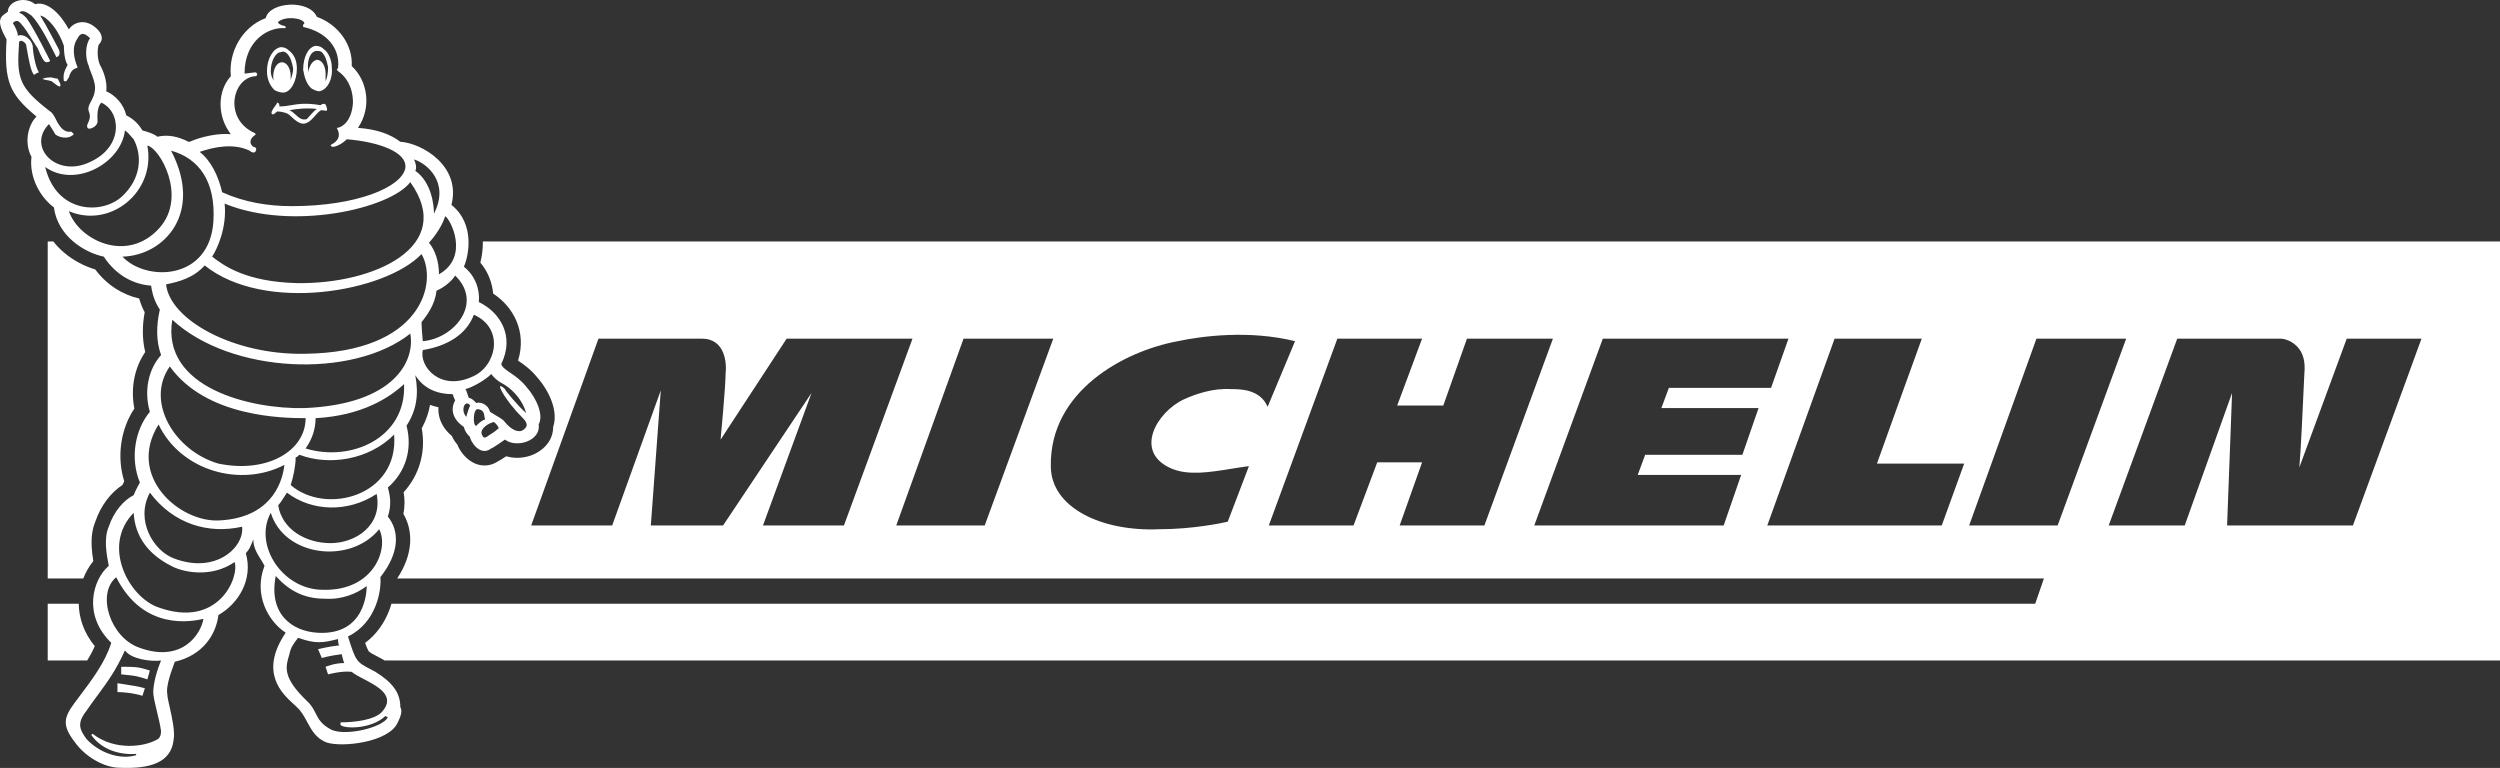
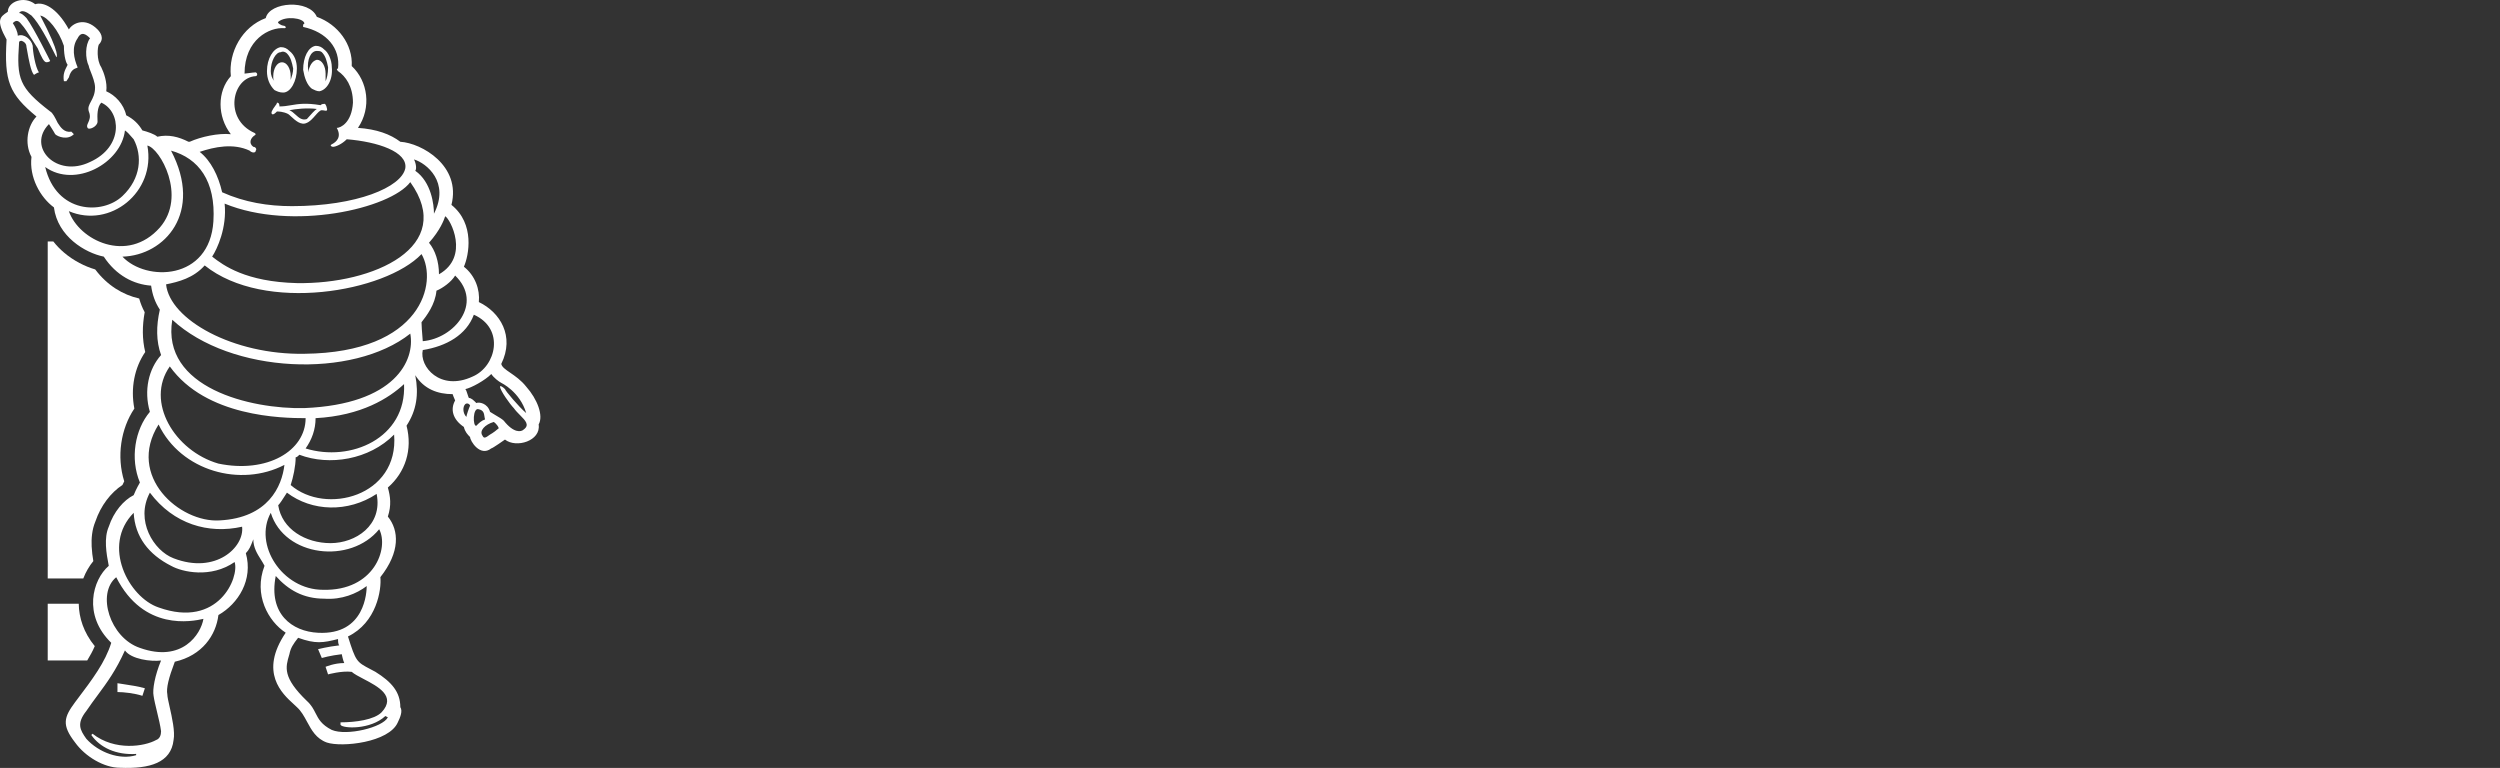
<svg xmlns="http://www.w3.org/2000/svg" width="293" height="90" viewBox="0 0 293 90" fill="none">
  <rect x="0" y="0" width="293" height="90" fill="#333333" stroke="none" />
-   <path d="M7.052 10.105C6.948 10.211 6.697 10.017 6.402 9.789C6.283 9.696 6.156 9.599 6.03 9.513C5.851 9.453 5.647 9.417 5.469 9.386C5.212 9.341 5.008 9.305 5.008 9.218C5.008 9.218 5.446 9.07 5.884 9.07C6.03 9.07 6.176 9.107 6.322 9.144C6.468 9.181 6.614 9.218 6.76 9.218C6.788 9.274 6.822 9.337 6.857 9.402C7.002 9.673 7.17 9.985 7.052 10.105Z" fill="white" />
  <path d="M13.766 81.108C14.496 81.108 15.812 81.256 16.688 81.552L16.98 80.666C16.217 80.445 15.291 80.306 14.506 80.188C14.239 80.148 13.988 80.111 13.766 80.073V81.108Z" fill="white" />
-   <path d="M17.273 79.627C16.071 79.221 15.723 79.186 14.555 79.07L14.205 79.035V78.148C15.811 78.148 16.249 78.148 17.563 78.591L17.273 79.627Z" fill="white" />
  <path fill-rule="evenodd" clip-rule="evenodd" d="M36.99 5.371C36.114 5.519 35.53 6.702 35.53 8.181C35.676 9.068 35.968 9.956 36.552 10.401C36.844 10.549 37.136 10.697 37.428 10.697C38.304 10.549 39.034 9.366 38.888 7.887C38.888 7 38.45 6.112 38.012 5.817C37.72 5.519 37.428 5.371 36.99 5.371ZM38.159 9.518C38.305 9.222 38.451 8.631 38.451 7.891C38.305 7.152 38.159 6.56 37.721 6.117C37.575 5.969 37.283 5.969 37.137 5.969C36.407 5.969 35.969 7.004 36.115 8.187V8.483C36.261 7.744 36.553 7.152 37.137 7.004C37.721 7.004 38.159 7.744 38.159 8.631V9.518Z" fill="white" />
  <path fill-rule="evenodd" clip-rule="evenodd" d="M38.008 12.179C37.862 12.179 37.716 12.179 37.57 12.327C35.849 12.036 34.942 12.19 34.111 12.33C33.672 12.404 33.255 12.475 32.75 12.475C32.75 12.327 32.75 12.031 32.458 12.031C32.458 12.179 32.312 12.327 32.312 12.327C31.874 12.918 31.728 13.214 31.874 13.362C32.02 13.51 32.312 13.214 32.458 13.066C32.604 13.066 33.188 13.066 33.772 13.362C33.872 13.429 33.995 13.543 34.136 13.673C34.61 14.113 35.286 14.739 35.962 14.397C36.334 14.246 36.667 13.866 36.963 13.529C37.249 13.203 37.499 12.918 37.714 12.918C37.825 12.918 37.937 12.94 38.032 12.958C38.187 12.988 38.298 13.01 38.298 12.918C38.446 12.918 38.154 12.031 38.008 12.179ZM35.964 13.953C35.41 14.14 35.03 13.795 34.641 13.441C34.415 13.235 34.186 13.027 33.918 12.918C34.648 12.77 35.962 12.622 37.132 12.77C36.909 12.883 36.433 13.425 36.154 13.742C36.066 13.841 35.998 13.918 35.964 13.953Z" fill="white" />
  <path fill-rule="evenodd" clip-rule="evenodd" d="M31.288 8.335C31.288 6.855 32.02 5.672 32.896 5.524C33.334 5.524 33.628 5.672 33.918 5.969C34.502 6.413 34.794 7.152 34.794 8.04C34.794 9.518 34.062 10.849 33.186 10.849C32.748 10.849 32.456 10.701 32.164 10.554C31.58 9.962 31.288 9.223 31.288 8.335ZM34.36 8.039C34.36 8.483 34.214 8.926 34.068 9.37L34.068 8.926C34.068 8.039 33.632 7.298 33.048 7.298C32.464 7.298 32.026 8.039 32.026 8.926C32.026 9.222 32.026 9.372 32.172 9.519C31.88 9.224 31.734 8.78 31.734 8.336C31.734 7.152 32.318 6.117 32.902 6.117C33.194 5.969 33.486 6.117 33.632 6.264C34.068 6.708 34.216 7.3 34.36 8.039Z" fill="white" />
-   <path fill-rule="evenodd" clip-rule="evenodd" d="M61.669 45.312C62.984 46.792 63.714 48.714 63.13 49.749C63.421 51.672 60.501 52.559 59.183 51.517C59.183 51.517 57.722 52.552 57.576 52.552C56.262 53.589 55.094 51.665 55.094 51.221L55.09 51.218C54.799 50.923 54.509 50.629 54.364 50.038C53.05 49.153 52.758 47.966 53.342 46.933C53.196 46.636 53.05 46.194 53.05 46.194C51.296 46.194 49.69 45.602 48.668 43.974C49.106 46.194 48.814 48.116 47.646 49.891C48.376 52.702 47.5 55.364 45.456 57.14C45.748 58.173 45.894 59.21 45.456 60.541C46.772 62.168 46.918 64.683 44.58 67.642C44.726 69.121 44.142 72.968 40.782 74.594C41.704 77.53 41.794 77.578 43.409 78.425C43.585 78.518 43.78 78.62 43.996 78.737C45.896 79.921 46.918 81.104 46.918 82.879C47.21 83.324 46.918 84.062 46.626 84.655C45.605 87.023 40.054 87.614 38.302 87.023C37.056 86.571 36.516 85.57 35.986 84.59C35.646 83.961 35.311 83.341 34.798 82.879C34.695 82.774 34.563 82.655 34.414 82.519C33.083 81.309 30.332 78.807 33.484 74.153C31.44 72.822 29.688 69.715 31.002 66.313C30.882 66.07 30.728 65.826 30.569 65.573C30.149 64.904 29.688 64.172 29.688 63.206L29.612 63.401C29.367 64.028 29.21 64.43 28.812 64.833C29.688 67.94 27.936 70.751 25.598 72.082C25.308 74.45 23.702 76.816 20.488 77.555C19.759 79.48 19.466 80.662 19.613 81.402C19.613 81.654 19.731 82.181 19.876 82.825C20.156 84.07 20.535 85.752 20.343 86.727C20.05 89.389 17.567 90.13 14.063 89.982C12.163 89.982 9.973 88.651 8.805 87.025C7.198 84.953 7.491 84.065 8.805 82.291L9.03 81.993C10.829 79.611 12.338 77.613 13.039 75.337C9.68 72.084 10.849 67.942 12.747 66.315C12.455 64.835 12.163 63.06 12.747 61.729C13.331 59.955 14.499 58.624 15.667 58.031C15.959 57.293 16.397 56.552 16.397 56.552C15.227 53.742 15.813 50.339 17.565 48.269C16.835 45.755 17.419 43.239 18.879 41.613C18.295 39.986 18.295 38.21 18.733 36.288C18.149 35.4 17.857 34.513 17.711 33.478C15.665 33.33 13.621 32.295 12.162 30.077C9.97 29.633 6.758 27.709 6.32 24.308C4.712 23.125 3.398 20.759 3.69 18.391C2.814 16.763 3.252 14.693 4.276 13.657C1.062 10.996 0.478 9.515 0.77 4.635C-0.506 2.336 0.008 1.99 0.841 1.431L0.916 1.38C0.916 0.197 2.814 -0.542 4.128 0.493C5.006 0.197 6.612 0.789 8.072 3.45C8.51 2.711 9.97 1.972 11.431 3.45C11.723 3.748 12.307 4.487 11.578 5.227C11.431 5.522 11.286 7.001 11.87 7.888C12.162 8.48 12.6 9.663 12.454 10.698C13.476 11.143 14.498 12.179 14.79 13.509C15.665 13.953 16.251 14.545 16.686 15.284C17.27 15.432 18.146 15.728 18.438 16.023C19.752 15.728 20.921 16.023 22.089 16.615H22.235C23.549 16.023 25.593 15.58 27.055 15.728C25.447 13.657 25.447 10.698 27.055 8.924C26.763 6.114 28.371 3.155 31.145 2.12C31.583 0.197 36.256 -0.099 37.132 1.972C39.616 2.859 41.368 5.227 41.222 7.741C43.122 9.515 43.561 12.62 41.954 14.988C44.145 15.136 45.751 15.728 46.921 16.617C49.405 16.765 54.077 19.426 52.909 24.012C55.683 26.232 54.953 29.929 54.369 31.26C55.683 32.295 56.267 33.922 56.121 35.402C58.603 36.585 60.355 39.395 58.749 42.65C58.821 43.014 59.247 43.306 59.801 43.686C60.371 44.078 61.076 44.561 61.669 45.312ZM10.556 18.982C14.5 17.207 14.208 13.065 11.87 12.03C11.36 12.547 11.407 13.627 11.427 14.09C11.43 14.157 11.432 14.211 11.432 14.248C11.432 14.84 10.411 15.283 10.264 14.988C10.14 14.799 10.226 14.611 10.334 14.377C10.479 14.061 10.662 13.661 10.411 13.065C10.266 12.625 10.444 12.294 10.66 11.893C10.881 11.484 11.14 11.001 11.14 10.256C11.14 9.692 10.846 8.95 10.632 8.407C10.508 8.095 10.411 7.849 10.411 7.742C9.971 6.853 9.971 5.226 10.556 4.487C10.118 4.043 9.534 3.599 9.096 4.487C8.366 5.522 8.658 6.853 9.096 7.888C9.096 7.928 9.043 7.946 8.96 7.975C8.734 8.053 8.288 8.207 8.074 9.071L7.781 9.514H7.489C7.358 8.717 7.58 8.278 7.838 7.768C7.867 7.711 7.897 7.652 7.927 7.592C7.781 7.444 7.489 6.705 7.489 5.374C6.905 3.598 5.591 1.971 4.715 1.823C5.445 3.006 6.76 5.52 6.906 5.818C7.197 6.557 6.613 6.705 6.613 6.705C5.591 4.635 4.569 2.71 3.691 1.823C3.107 1.38 2.523 1.084 2.231 1.527C2.523 1.527 2.815 1.823 3.107 2.119C3.983 3.302 5.883 7.148 5.883 7.148C5.883 7.148 5.737 7.296 5.445 7.296C5.153 7.296 4.861 6.705 4.423 5.67C4.261 5.424 4.077 5.133 3.886 4.831C3.386 4.042 2.84 3.179 2.523 2.858C2.085 2.267 1.793 2.415 1.501 2.71C1.793 3.154 2.085 3.746 2.085 4.189C2.815 3.893 3.691 4.633 3.837 5.372C3.837 5.964 4.129 7.886 4.569 8.479C4.423 8.479 3.985 8.775 3.985 8.775C3.62 8.407 3.357 6.919 3.194 6.001C3.161 5.812 3.132 5.648 3.107 5.522C3.107 5.226 2.961 4.93 2.523 4.782C2.231 4.782 2.231 4.93 2.231 5.078C1.939 9.22 2.231 10.256 5.883 13.065C6.175 13.213 6.467 13.805 6.759 14.396L6.799 14.457C7.091 14.904 7.528 15.573 8.365 15.431L8.657 15.727C7.927 16.466 6.759 16.023 6.467 15.727C6.321 15.431 5.737 14.544 5.737 14.544C3.107 17.207 6.613 20.904 10.556 18.982ZM15.664 16.321C16.688 18.244 16.54 20.907 14.35 22.977C12.014 25.195 6.611 25.048 5.297 19.574C8.802 22.088 14.206 19.131 14.644 15.284C14.945 15.489 15.178 15.763 15.389 16.011C15.484 16.122 15.574 16.229 15.664 16.321ZM24.864 30.074C25.45 29.187 26.618 26.672 26.326 23.862C34.213 27.115 45.75 24.453 48.085 21.346C53.488 28.891 43.851 33.328 34.795 33.18C28.808 33.032 26.178 31.11 24.864 30.074ZM49.403 29.779C51.3 33.033 49.548 41.316 35.673 41.464C27.348 41.612 19.901 37.47 19.463 33.328C20.923 33.032 22.676 32.588 23.99 31.109C31.002 36.73 45.167 34.217 49.403 29.779ZM53.344 32.295C56.702 35.548 53.197 39.69 49.547 39.986C49.547 39.937 49.53 39.74 49.509 39.477C49.465 38.951 49.401 38.162 49.401 37.768C49.984 37.027 51.007 35.696 51.153 34.069C51.883 33.774 52.906 33.034 53.344 32.295ZM55.536 36.883C54.66 39.251 52.323 40.581 49.549 41.025C49.111 42.947 51.593 45.907 55.391 44.132C58.166 42.947 59.188 38.51 55.536 36.883ZM54.514 47.383C54.222 47.679 54.222 48.418 54.66 48.863C54.66 48.714 54.952 47.828 55.098 47.532C54.952 47.237 54.66 47.237 54.514 47.383ZM56.851 49.155C56.814 49.044 56.796 48.923 56.778 48.803C56.723 48.442 56.668 48.082 56.121 47.97C55.391 47.674 55.391 50.042 55.829 49.894L55.834 49.889C56.124 49.595 56.415 49.3 56.851 49.155ZM57.871 49.452C56.849 49.747 56.12 50.487 56.557 51.078C56.703 51.374 56.849 51.374 57.434 50.93C57.725 50.782 58.309 50.337 58.456 50.189C58.309 49.747 57.871 49.452 57.871 49.452ZM58.749 44.87C58.457 44.722 57.873 44.278 57.581 43.834C56.851 44.574 55.245 45.463 54.514 45.609C54.605 45.609 54.696 45.897 54.787 46.185C54.842 46.358 54.897 46.532 54.952 46.642C55.242 46.642 55.532 46.937 55.823 47.231L55.828 47.236C56.12 47.088 57.142 47.236 57.435 48.271C57.593 48.377 57.809 48.504 58.032 48.635C58.429 48.867 58.855 49.116 59.041 49.304C60.209 50.785 61.087 50.637 61.379 50.339C62.102 49.816 61.583 49.294 60.959 48.666C60.701 48.407 60.425 48.129 60.211 47.825C59.773 47.38 58.605 45.754 58.605 45.31C58.605 45.162 58.897 45.31 59.189 45.606C59.189 45.754 60.795 47.676 61.671 48.415C60.939 45.905 58.749 44.87 58.749 44.87ZM17.271 17.057C18.731 17.353 21.945 22.974 18.731 26.671C14.933 30.961 9.238 28.149 8.07 24.748C12.889 26.82 18.293 22.53 17.271 17.057ZM25.011 25.937C24.573 32.889 17.123 33.037 14.35 30.08C19.315 29.93 23.843 24.902 20.045 17.655C23.259 18.542 25.303 21.204 25.011 25.937ZM35.672 47.828C29.391 47.975 18.877 45.462 20.191 37.474C27.056 43.834 41.368 44.426 48.085 39.1C48.669 42.208 46.333 47.383 35.672 47.828ZM35.819 49.008C35.819 52.854 31.291 55.516 25.595 54.333C20.485 52.854 16.98 47.087 19.901 42.945C24.135 48.862 33.045 49.008 35.819 49.008ZM18.585 49.75C21.213 55.224 28.223 57.146 33.335 54.484C33.043 56.998 31.437 60.695 25.741 60.992C21.067 61.288 14.788 55.815 18.585 49.75ZM20.34 65.429C18.005 64.542 15.815 60.993 17.567 57.738C20.34 61.436 24.43 62.619 28.374 61.73C28.664 64.098 25.306 67.352 20.34 65.429ZM16.394 75.933C12.89 74.75 11.282 69.573 13.62 67.651C16.834 74.011 22.529 72.828 23.842 72.531C23.55 74.307 21.36 77.71 16.394 75.933ZM15.668 60.102C15.814 62.911 17.422 64.983 20.05 66.314C21.364 67.053 24.724 67.793 27.497 65.869C28.081 67.645 25.599 73.708 18.59 71.194C15.084 70.011 11.871 63.948 15.668 60.102ZM45.458 84.068L45.166 83.92C43.412 85.547 40.2 85.399 39.908 84.954V84.658C41.66 84.658 43.852 84.362 44.728 83.475C46.475 81.595 44.301 80.458 42.605 79.571C42.034 79.272 41.517 79.002 41.222 78.741C40.056 78.593 38.448 79.038 38.448 79.038L38.156 78.151C38.156 78.151 39.178 77.708 40.346 77.708C40.2 77.412 40.054 76.672 40.054 76.672C38.738 76.82 37.716 77.116 37.716 77.116L37.278 76.081C37.278 76.081 38.446 75.785 39.76 75.637C39.614 75.489 39.614 75.044 39.614 74.896C37.861 75.34 36.985 75.489 34.941 74.748C34.357 75.489 34.065 75.931 33.919 76.672L33.889 76.771C33.463 78.205 33.108 79.398 35.963 82.146C36.497 82.626 36.742 83.108 36.981 83.579C37.332 84.267 37.671 84.933 38.884 85.547C40.638 86.288 44.874 85.251 45.458 84.068ZM38.013 70.166C40.057 70.314 41.809 69.573 42.977 68.686C42.977 69.277 42.831 74.455 37.282 74.161C34.216 74.011 31.442 71.941 32.318 67.505C33.778 69.131 35.531 70.166 38.013 70.166ZM44.441 62.024C45.608 64.244 43.855 69.273 37.867 69.125C33.047 69.125 29.69 63.802 31.735 60.102C33.341 65.279 41.081 66.166 44.441 62.024ZM44.143 57.886C44.873 61.584 41.66 63.656 38.74 63.656C35.82 63.656 33.044 62.028 32.606 59.217C32.829 58.991 33.137 58.506 33.401 58.092C33.482 57.964 33.559 57.843 33.628 57.738C36.548 59.958 40.784 60.105 44.143 57.886ZM34.652 53.594C34.798 53.594 34.944 53.446 35.09 53.298C38.594 54.629 43.267 53.89 46.191 50.932C46.775 58.178 38.157 60.398 34.068 56.847C34.36 55.962 34.652 54.629 34.652 53.594ZM35.818 52.56C36.548 51.523 36.986 50.34 36.986 49.009C42.39 48.715 45.603 46.643 47.355 45.016C47.647 51.377 41.076 54.186 35.818 52.56ZM11.435 81.49C11.004 82.072 10.565 82.666 10.115 83.331C8.947 84.809 9.385 85.549 10.115 86.584C11.575 88.21 14.058 89.098 15.956 88.508V88.36C13.619 88.508 11.721 87.619 10.699 86.14L10.845 85.992C13.473 88.062 16.978 87.471 18.292 86.732C18.73 86.584 18.876 86.14 18.876 85.698C18.798 85.064 18.594 84.216 18.398 83.406C18.23 82.706 18.068 82.035 18 81.554C17.854 80.815 18.146 79.188 18.876 77.412C17.708 77.56 15.372 77.266 14.642 76.229C13.591 78.571 12.54 79.994 11.435 81.49ZM48.668 20.015C50.566 21.346 50.86 24.009 50.86 25.044C52.758 21.346 49.984 19.127 48.522 18.684C48.814 19.275 48.814 19.867 48.668 20.015ZM51.447 32.147C55.097 30.077 52.761 25.639 52.177 25.343C52.031 25.787 51.593 26.972 50.279 28.45C51.009 29.336 51.447 30.667 51.447 32.147ZM26.034 22.532C28.662 23.715 31.437 24.16 34.213 24.16C41.807 24.16 47.064 21.94 47.502 19.722C47.794 17.8 44.289 16.615 40.639 16.321C40.055 16.912 39.325 17.208 39.031 17.208C38.885 17.208 38.593 17.06 38.885 16.912C39.469 16.617 40.053 16.025 39.469 14.99C39.907 14.99 41.221 14.399 41.367 12.031C41.367 10.108 40.491 8.925 39.615 8.334C39.615 8.334 39.323 8.038 39.615 8.038C39.907 5.672 38.301 3.75 35.525 3.156V2.859C35.671 2.859 35.671 2.711 35.671 2.711C35.525 2.12 33.481 1.824 32.604 2.563C32.458 2.711 33.042 3.007 33.188 3.007C33.48 3.007 33.626 3.303 33.334 3.303C31.582 3.155 28.66 4.634 28.66 8.628C28.72 8.628 28.906 8.603 29.124 8.573C29.431 8.531 29.803 8.48 29.974 8.48C30.266 8.628 30.12 8.924 29.974 8.924C27.2 9.072 26.176 13.951 29.828 15.58C29.828 15.58 30.12 15.728 29.828 15.876C29.39 16.171 29.098 16.763 29.682 17.206C29.974 17.206 30.12 17.502 29.974 17.65C29.974 17.946 29.536 17.946 29.244 17.65C27.346 16.763 25.154 17.206 23.402 17.798C24.72 18.835 25.596 20.609 26.034 22.532Z" fill="white" />
-   <path fill-rule="evenodd" clip-rule="evenodd" d="M48.061 63.722C47.96 65.056 47.453 66.427 46.548 67.797H239.548L238.526 70.754H45.879C45.788 71.07 45.678 71.389 45.548 71.709C45.03 72.986 44.164 74.328 42.793 75.348C42.855 75.527 42.911 75.68 42.965 75.815C43.112 76.186 43.196 76.302 43.231 76.344C43.256 76.374 43.31 76.434 43.551 76.576C43.722 76.675 43.895 76.766 44.129 76.888C44.305 76.981 44.516 77.091 44.785 77.236L44.831 77.261L44.876 77.289C44.938 77.328 45 77.367 45.062 77.406H293V28.298H56.59C56.605 29.212 56.478 30.069 56.296 30.782C57.188 31.831 57.686 33.12 57.797 34.406C58.943 35.162 59.924 36.233 60.503 37.562C61.118 38.976 61.239 40.594 60.714 42.259L60.786 42.309C61.341 42.69 62.203 43.281 62.948 44.21C63.717 45.084 64.343 46.112 64.696 47.137C64.977 47.953 65.171 49.032 64.831 50.044C64.83 51.8 63.485 52.897 62.358 53.333C61.495 53.666 60.366 53.792 59.33 53.472C59.142 53.599 58.937 53.734 58.76 53.842C58.67 53.898 58.563 53.962 58.459 54.017L58.432 54.03L58.411 54.041L58.385 54.054C57.783 54.455 57.099 54.626 56.402 54.527C55.676 54.425 55.113 54.056 54.733 53.717C54.346 53.372 54.05 52.971 53.846 52.616C53.75 52.45 53.663 52.272 53.593 52.091C53.38 51.849 53.142 51.526 52.952 51.091C52.294 50.541 51.787 49.856 51.538 49.044C51.403 48.604 51.356 48.161 51.385 47.73C51.052 47.661 50.724 47.57 50.402 47.453C50.236 48.396 49.918 49.309 49.43 50.192C49.936 53.007 49.128 55.696 47.305 57.692C47.435 58.45 47.466 59.282 47.276 60.22C47.862 61.224 48.16 62.414 48.061 63.722ZM143.893 61.141C143.309 61.288 139.803 62.026 135.861 62.026C129.143 62.324 123.156 59.512 123.156 54.631C123.01 45.903 131.625 41.17 138.051 39.986C140.825 39.394 146.375 38.655 151.778 39.986L148.565 47.677C147.69 45.607 145.353 45.607 144.331 45.607C142.139 45.459 140.095 46.2 138.781 46.79C135.567 48.269 132.793 53.001 137.321 54.925C139.293 55.747 141.727 55.356 144.329 54.938C145.002 54.83 145.686 54.72 146.376 54.629L143.893 61.141ZM92.194 39.693L84.454 51.525C84.454 51.525 85.038 45.312 85.038 43.834C85.184 42.651 85.038 39.691 82.262 39.691H70.141L62.255 61.582H71.749L77.444 45.754L76.276 61.582H84.746L95.115 46.05L89.42 61.582H98.911L106.945 39.691L92.194 39.693ZM241.156 61.582H230.785L238.672 39.691H249.188L241.156 61.582ZM115.409 61.582H105.042L112.927 39.691H123.443L115.409 61.582ZM171.927 39.691L169.153 47.531H163.748L166.669 39.691H156.738L148.706 61.582H158.636L161.412 54.185H166.669L164.041 61.582H173.971L182.003 39.691H171.927ZM219.978 54.333L225.236 39.691H215.013L207.127 61.582H227.572L230.202 54.333H219.978ZM275.035 39.693L269.483 54.78C269.629 53.301 269.923 47.236 270.069 43.834C270.215 42.355 269.923 41.32 269.193 40.579C268.317 39.691 267.295 39.691 267.295 39.691H255.172L247.14 61.582H256.05L261.599 46.05L261.015 61.582H275.765L283.798 39.691L275.035 39.693ZM191.939 55.666L192.815 53.299H204.208L206.104 47.826H194.713L195.591 45.46H207.566L209.61 39.691H187.851L179.818 61.582H202.016L204.062 55.666H191.939Z" fill="white" />
+   <path fill-rule="evenodd" clip-rule="evenodd" d="M61.669 45.312C62.984 46.792 63.714 48.714 63.13 49.749C63.421 51.672 60.501 52.559 59.183 51.517C59.183 51.517 57.722 52.552 57.576 52.552C56.262 53.589 55.094 51.665 55.094 51.221L55.09 51.218C54.799 50.923 54.509 50.629 54.364 50.038C53.05 49.153 52.758 47.966 53.342 46.933C53.196 46.636 53.05 46.194 53.05 46.194C51.296 46.194 49.69 45.602 48.668 43.974C49.106 46.194 48.814 48.116 47.646 49.891C48.376 52.702 47.5 55.364 45.456 57.14C45.748 58.173 45.894 59.21 45.456 60.541C46.772 62.168 46.918 64.683 44.58 67.642C44.726 69.121 44.142 72.968 40.782 74.594C41.704 77.53 41.794 77.578 43.409 78.425C43.585 78.518 43.78 78.62 43.996 78.737C45.896 79.921 46.918 81.104 46.918 82.879C47.21 83.324 46.918 84.062 46.626 84.655C45.605 87.023 40.054 87.614 38.302 87.023C37.056 86.571 36.516 85.57 35.986 84.59C35.646 83.961 35.311 83.341 34.798 82.879C34.695 82.774 34.563 82.655 34.414 82.519C33.083 81.309 30.332 78.807 33.484 74.153C31.44 72.822 29.688 69.715 31.002 66.313C30.882 66.07 30.728 65.826 30.569 65.573C30.149 64.904 29.688 64.172 29.688 63.206L29.612 63.401C29.367 64.028 29.21 64.43 28.812 64.833C29.688 67.94 27.936 70.751 25.598 72.082C25.308 74.45 23.702 76.816 20.488 77.555C19.759 79.48 19.466 80.662 19.613 81.402C19.613 81.654 19.731 82.181 19.876 82.825C20.156 84.07 20.535 85.752 20.343 86.727C20.05 89.389 17.567 90.13 14.063 89.982C12.163 89.982 9.973 88.651 8.805 87.025C7.198 84.953 7.491 84.065 8.805 82.291L9.03 81.993C10.829 79.611 12.338 77.613 13.039 75.337C9.68 72.084 10.849 67.942 12.747 66.315C12.455 64.835 12.163 63.06 12.747 61.729C13.331 59.955 14.499 58.624 15.667 58.031C15.959 57.293 16.397 56.552 16.397 56.552C15.227 53.742 15.813 50.339 17.565 48.269C16.835 45.755 17.419 43.239 18.879 41.613C18.295 39.986 18.295 38.21 18.733 36.288C18.149 35.4 17.857 34.513 17.711 33.478C15.665 33.33 13.621 32.295 12.162 30.077C9.97 29.633 6.758 27.709 6.32 24.308C4.712 23.125 3.398 20.759 3.69 18.391C2.814 16.763 3.252 14.693 4.276 13.657C1.062 10.996 0.478 9.515 0.77 4.635C-0.506 2.336 0.008 1.99 0.841 1.431L0.916 1.38C0.916 0.197 2.814 -0.542 4.128 0.493C5.006 0.197 6.612 0.789 8.072 3.45C8.51 2.711 9.97 1.972 11.431 3.45C11.723 3.748 12.307 4.487 11.578 5.227C11.431 5.522 11.286 7.001 11.87 7.888C12.162 8.48 12.6 9.663 12.454 10.698C13.476 11.143 14.498 12.179 14.79 13.509C15.665 13.953 16.251 14.545 16.686 15.284C17.27 15.432 18.146 15.728 18.438 16.023C19.752 15.728 20.921 16.023 22.089 16.615H22.235C23.549 16.023 25.593 15.58 27.055 15.728C25.447 13.657 25.447 10.698 27.055 8.924C26.763 6.114 28.371 3.155 31.145 2.12C31.583 0.197 36.256 -0.099 37.132 1.972C39.616 2.859 41.368 5.227 41.222 7.741C43.122 9.515 43.561 12.62 41.954 14.988C44.145 15.136 45.751 15.728 46.921 16.617C49.405 16.765 54.077 19.426 52.909 24.012C55.683 26.232 54.953 29.929 54.369 31.26C55.683 32.295 56.267 33.922 56.121 35.402C58.603 36.585 60.355 39.395 58.749 42.65C58.821 43.014 59.247 43.306 59.801 43.686C60.371 44.078 61.076 44.561 61.669 45.312ZM10.556 18.982C14.5 17.207 14.208 13.065 11.87 12.03C11.36 12.547 11.407 13.627 11.427 14.09C11.43 14.157 11.432 14.211 11.432 14.248C11.432 14.84 10.411 15.283 10.264 14.988C10.14 14.799 10.226 14.611 10.334 14.377C10.479 14.061 10.662 13.661 10.411 13.065C10.266 12.625 10.444 12.294 10.66 11.893C10.881 11.484 11.14 11.001 11.14 10.256C11.14 9.692 10.846 8.95 10.632 8.407C10.508 8.095 10.411 7.849 10.411 7.742C9.971 6.853 9.971 5.226 10.556 4.487C10.118 4.043 9.534 3.599 9.096 4.487C8.366 5.522 8.658 6.853 9.096 7.888C9.096 7.928 9.043 7.946 8.96 7.975C8.734 8.053 8.288 8.207 8.074 9.071L7.781 9.514H7.489C7.358 8.717 7.58 8.278 7.838 7.768C7.867 7.711 7.897 7.652 7.927 7.592C7.781 7.444 7.489 6.705 7.489 5.374C6.905 3.598 5.591 1.971 4.715 1.823C7.197 6.557 6.613 6.705 6.613 6.705C5.591 4.635 4.569 2.71 3.691 1.823C3.107 1.38 2.523 1.084 2.231 1.527C2.523 1.527 2.815 1.823 3.107 2.119C3.983 3.302 5.883 7.148 5.883 7.148C5.883 7.148 5.737 7.296 5.445 7.296C5.153 7.296 4.861 6.705 4.423 5.67C4.261 5.424 4.077 5.133 3.886 4.831C3.386 4.042 2.84 3.179 2.523 2.858C2.085 2.267 1.793 2.415 1.501 2.71C1.793 3.154 2.085 3.746 2.085 4.189C2.815 3.893 3.691 4.633 3.837 5.372C3.837 5.964 4.129 7.886 4.569 8.479C4.423 8.479 3.985 8.775 3.985 8.775C3.62 8.407 3.357 6.919 3.194 6.001C3.161 5.812 3.132 5.648 3.107 5.522C3.107 5.226 2.961 4.93 2.523 4.782C2.231 4.782 2.231 4.93 2.231 5.078C1.939 9.22 2.231 10.256 5.883 13.065C6.175 13.213 6.467 13.805 6.759 14.396L6.799 14.457C7.091 14.904 7.528 15.573 8.365 15.431L8.657 15.727C7.927 16.466 6.759 16.023 6.467 15.727C6.321 15.431 5.737 14.544 5.737 14.544C3.107 17.207 6.613 20.904 10.556 18.982ZM15.664 16.321C16.688 18.244 16.54 20.907 14.35 22.977C12.014 25.195 6.611 25.048 5.297 19.574C8.802 22.088 14.206 19.131 14.644 15.284C14.945 15.489 15.178 15.763 15.389 16.011C15.484 16.122 15.574 16.229 15.664 16.321ZM24.864 30.074C25.45 29.187 26.618 26.672 26.326 23.862C34.213 27.115 45.75 24.453 48.085 21.346C53.488 28.891 43.851 33.328 34.795 33.18C28.808 33.032 26.178 31.11 24.864 30.074ZM49.403 29.779C51.3 33.033 49.548 41.316 35.673 41.464C27.348 41.612 19.901 37.47 19.463 33.328C20.923 33.032 22.676 32.588 23.99 31.109C31.002 36.73 45.167 34.217 49.403 29.779ZM53.344 32.295C56.702 35.548 53.197 39.69 49.547 39.986C49.547 39.937 49.53 39.74 49.509 39.477C49.465 38.951 49.401 38.162 49.401 37.768C49.984 37.027 51.007 35.696 51.153 34.069C51.883 33.774 52.906 33.034 53.344 32.295ZM55.536 36.883C54.66 39.251 52.323 40.581 49.549 41.025C49.111 42.947 51.593 45.907 55.391 44.132C58.166 42.947 59.188 38.51 55.536 36.883ZM54.514 47.383C54.222 47.679 54.222 48.418 54.66 48.863C54.66 48.714 54.952 47.828 55.098 47.532C54.952 47.237 54.66 47.237 54.514 47.383ZM56.851 49.155C56.814 49.044 56.796 48.923 56.778 48.803C56.723 48.442 56.668 48.082 56.121 47.97C55.391 47.674 55.391 50.042 55.829 49.894L55.834 49.889C56.124 49.595 56.415 49.3 56.851 49.155ZM57.871 49.452C56.849 49.747 56.12 50.487 56.557 51.078C56.703 51.374 56.849 51.374 57.434 50.93C57.725 50.782 58.309 50.337 58.456 50.189C58.309 49.747 57.871 49.452 57.871 49.452ZM58.749 44.87C58.457 44.722 57.873 44.278 57.581 43.834C56.851 44.574 55.245 45.463 54.514 45.609C54.605 45.609 54.696 45.897 54.787 46.185C54.842 46.358 54.897 46.532 54.952 46.642C55.242 46.642 55.532 46.937 55.823 47.231L55.828 47.236C56.12 47.088 57.142 47.236 57.435 48.271C57.593 48.377 57.809 48.504 58.032 48.635C58.429 48.867 58.855 49.116 59.041 49.304C60.209 50.785 61.087 50.637 61.379 50.339C62.102 49.816 61.583 49.294 60.959 48.666C60.701 48.407 60.425 48.129 60.211 47.825C59.773 47.38 58.605 45.754 58.605 45.31C58.605 45.162 58.897 45.31 59.189 45.606C59.189 45.754 60.795 47.676 61.671 48.415C60.939 45.905 58.749 44.87 58.749 44.87ZM17.271 17.057C18.731 17.353 21.945 22.974 18.731 26.671C14.933 30.961 9.238 28.149 8.07 24.748C12.889 26.82 18.293 22.53 17.271 17.057ZM25.011 25.937C24.573 32.889 17.123 33.037 14.35 30.08C19.315 29.93 23.843 24.902 20.045 17.655C23.259 18.542 25.303 21.204 25.011 25.937ZM35.672 47.828C29.391 47.975 18.877 45.462 20.191 37.474C27.056 43.834 41.368 44.426 48.085 39.1C48.669 42.208 46.333 47.383 35.672 47.828ZM35.819 49.008C35.819 52.854 31.291 55.516 25.595 54.333C20.485 52.854 16.98 47.087 19.901 42.945C24.135 48.862 33.045 49.008 35.819 49.008ZM18.585 49.75C21.213 55.224 28.223 57.146 33.335 54.484C33.043 56.998 31.437 60.695 25.741 60.992C21.067 61.288 14.788 55.815 18.585 49.75ZM20.34 65.429C18.005 64.542 15.815 60.993 17.567 57.738C20.34 61.436 24.43 62.619 28.374 61.73C28.664 64.098 25.306 67.352 20.34 65.429ZM16.394 75.933C12.89 74.75 11.282 69.573 13.62 67.651C16.834 74.011 22.529 72.828 23.842 72.531C23.55 74.307 21.36 77.71 16.394 75.933ZM15.668 60.102C15.814 62.911 17.422 64.983 20.05 66.314C21.364 67.053 24.724 67.793 27.497 65.869C28.081 67.645 25.599 73.708 18.59 71.194C15.084 70.011 11.871 63.948 15.668 60.102ZM45.458 84.068L45.166 83.92C43.412 85.547 40.2 85.399 39.908 84.954V84.658C41.66 84.658 43.852 84.362 44.728 83.475C46.475 81.595 44.301 80.458 42.605 79.571C42.034 79.272 41.517 79.002 41.222 78.741C40.056 78.593 38.448 79.038 38.448 79.038L38.156 78.151C38.156 78.151 39.178 77.708 40.346 77.708C40.2 77.412 40.054 76.672 40.054 76.672C38.738 76.82 37.716 77.116 37.716 77.116L37.278 76.081C37.278 76.081 38.446 75.785 39.76 75.637C39.614 75.489 39.614 75.044 39.614 74.896C37.861 75.34 36.985 75.489 34.941 74.748C34.357 75.489 34.065 75.931 33.919 76.672L33.889 76.771C33.463 78.205 33.108 79.398 35.963 82.146C36.497 82.626 36.742 83.108 36.981 83.579C37.332 84.267 37.671 84.933 38.884 85.547C40.638 86.288 44.874 85.251 45.458 84.068ZM38.013 70.166C40.057 70.314 41.809 69.573 42.977 68.686C42.977 69.277 42.831 74.455 37.282 74.161C34.216 74.011 31.442 71.941 32.318 67.505C33.778 69.131 35.531 70.166 38.013 70.166ZM44.441 62.024C45.608 64.244 43.855 69.273 37.867 69.125C33.047 69.125 29.69 63.802 31.735 60.102C33.341 65.279 41.081 66.166 44.441 62.024ZM44.143 57.886C44.873 61.584 41.66 63.656 38.74 63.656C35.82 63.656 33.044 62.028 32.606 59.217C32.829 58.991 33.137 58.506 33.401 58.092C33.482 57.964 33.559 57.843 33.628 57.738C36.548 59.958 40.784 60.105 44.143 57.886ZM34.652 53.594C34.798 53.594 34.944 53.446 35.09 53.298C38.594 54.629 43.267 53.89 46.191 50.932C46.775 58.178 38.157 60.398 34.068 56.847C34.36 55.962 34.652 54.629 34.652 53.594ZM35.818 52.56C36.548 51.523 36.986 50.34 36.986 49.009C42.39 48.715 45.603 46.643 47.355 45.016C47.647 51.377 41.076 54.186 35.818 52.56ZM11.435 81.49C11.004 82.072 10.565 82.666 10.115 83.331C8.947 84.809 9.385 85.549 10.115 86.584C11.575 88.21 14.058 89.098 15.956 88.508V88.36C13.619 88.508 11.721 87.619 10.699 86.14L10.845 85.992C13.473 88.062 16.978 87.471 18.292 86.732C18.73 86.584 18.876 86.14 18.876 85.698C18.798 85.064 18.594 84.216 18.398 83.406C18.23 82.706 18.068 82.035 18 81.554C17.854 80.815 18.146 79.188 18.876 77.412C17.708 77.56 15.372 77.266 14.642 76.229C13.591 78.571 12.54 79.994 11.435 81.49ZM48.668 20.015C50.566 21.346 50.86 24.009 50.86 25.044C52.758 21.346 49.984 19.127 48.522 18.684C48.814 19.275 48.814 19.867 48.668 20.015ZM51.447 32.147C55.097 30.077 52.761 25.639 52.177 25.343C52.031 25.787 51.593 26.972 50.279 28.45C51.009 29.336 51.447 30.667 51.447 32.147ZM26.034 22.532C28.662 23.715 31.437 24.16 34.213 24.16C41.807 24.16 47.064 21.94 47.502 19.722C47.794 17.8 44.289 16.615 40.639 16.321C40.055 16.912 39.325 17.208 39.031 17.208C38.885 17.208 38.593 17.06 38.885 16.912C39.469 16.617 40.053 16.025 39.469 14.99C39.907 14.99 41.221 14.399 41.367 12.031C41.367 10.108 40.491 8.925 39.615 8.334C39.615 8.334 39.323 8.038 39.615 8.038C39.907 5.672 38.301 3.75 35.525 3.156V2.859C35.671 2.859 35.671 2.711 35.671 2.711C35.525 2.12 33.481 1.824 32.604 2.563C32.458 2.711 33.042 3.007 33.188 3.007C33.48 3.007 33.626 3.303 33.334 3.303C31.582 3.155 28.66 4.634 28.66 8.628C28.72 8.628 28.906 8.603 29.124 8.573C29.431 8.531 29.803 8.48 29.974 8.48C30.266 8.628 30.12 8.924 29.974 8.924C27.2 9.072 26.176 13.951 29.828 15.58C29.828 15.58 30.12 15.728 29.828 15.876C29.39 16.171 29.098 16.763 29.682 17.206C29.974 17.206 30.12 17.502 29.974 17.65C29.974 17.946 29.536 17.946 29.244 17.65C27.346 16.763 25.154 17.206 23.402 17.798C24.72 18.835 25.596 20.609 26.034 22.532Z" fill="white" />
  <path d="M11.107 75.728C9.798 74.131 9.253 72.392 9.229 70.754H5.592V77.406H10.223C10.573 76.837 10.869 76.285 11.107 75.728Z" fill="white" />
  <path d="M9.761 67.797C10.057 67.029 10.463 66.337 10.938 65.761C10.847 65.221 10.77 64.635 10.742 64.044C10.701 63.143 10.769 62.1 11.18 61.118C11.808 59.262 12.986 57.731 14.351 56.838C14.423 56.684 14.494 56.54 14.56 56.41C13.65 53.504 14.161 50.234 15.746 47.883C15.283 45.487 15.764 43.09 17.02 41.255C16.652 39.74 16.671 38.174 16.957 36.593C16.674 36.065 16.465 35.532 16.311 34.984C14.395 34.552 12.57 33.451 11.157 31.576C9.959 31.227 8.642 30.57 7.505 29.603C7.058 29.224 6.631 28.789 6.247 28.298H5.592V67.797H9.761Z" fill="white" />
-   <path d="M60.197 41.881C60.189 41.871 60.183 41.866 60.183 41.866L60.188 41.871L60.197 41.881Z" fill="white" />
</svg>